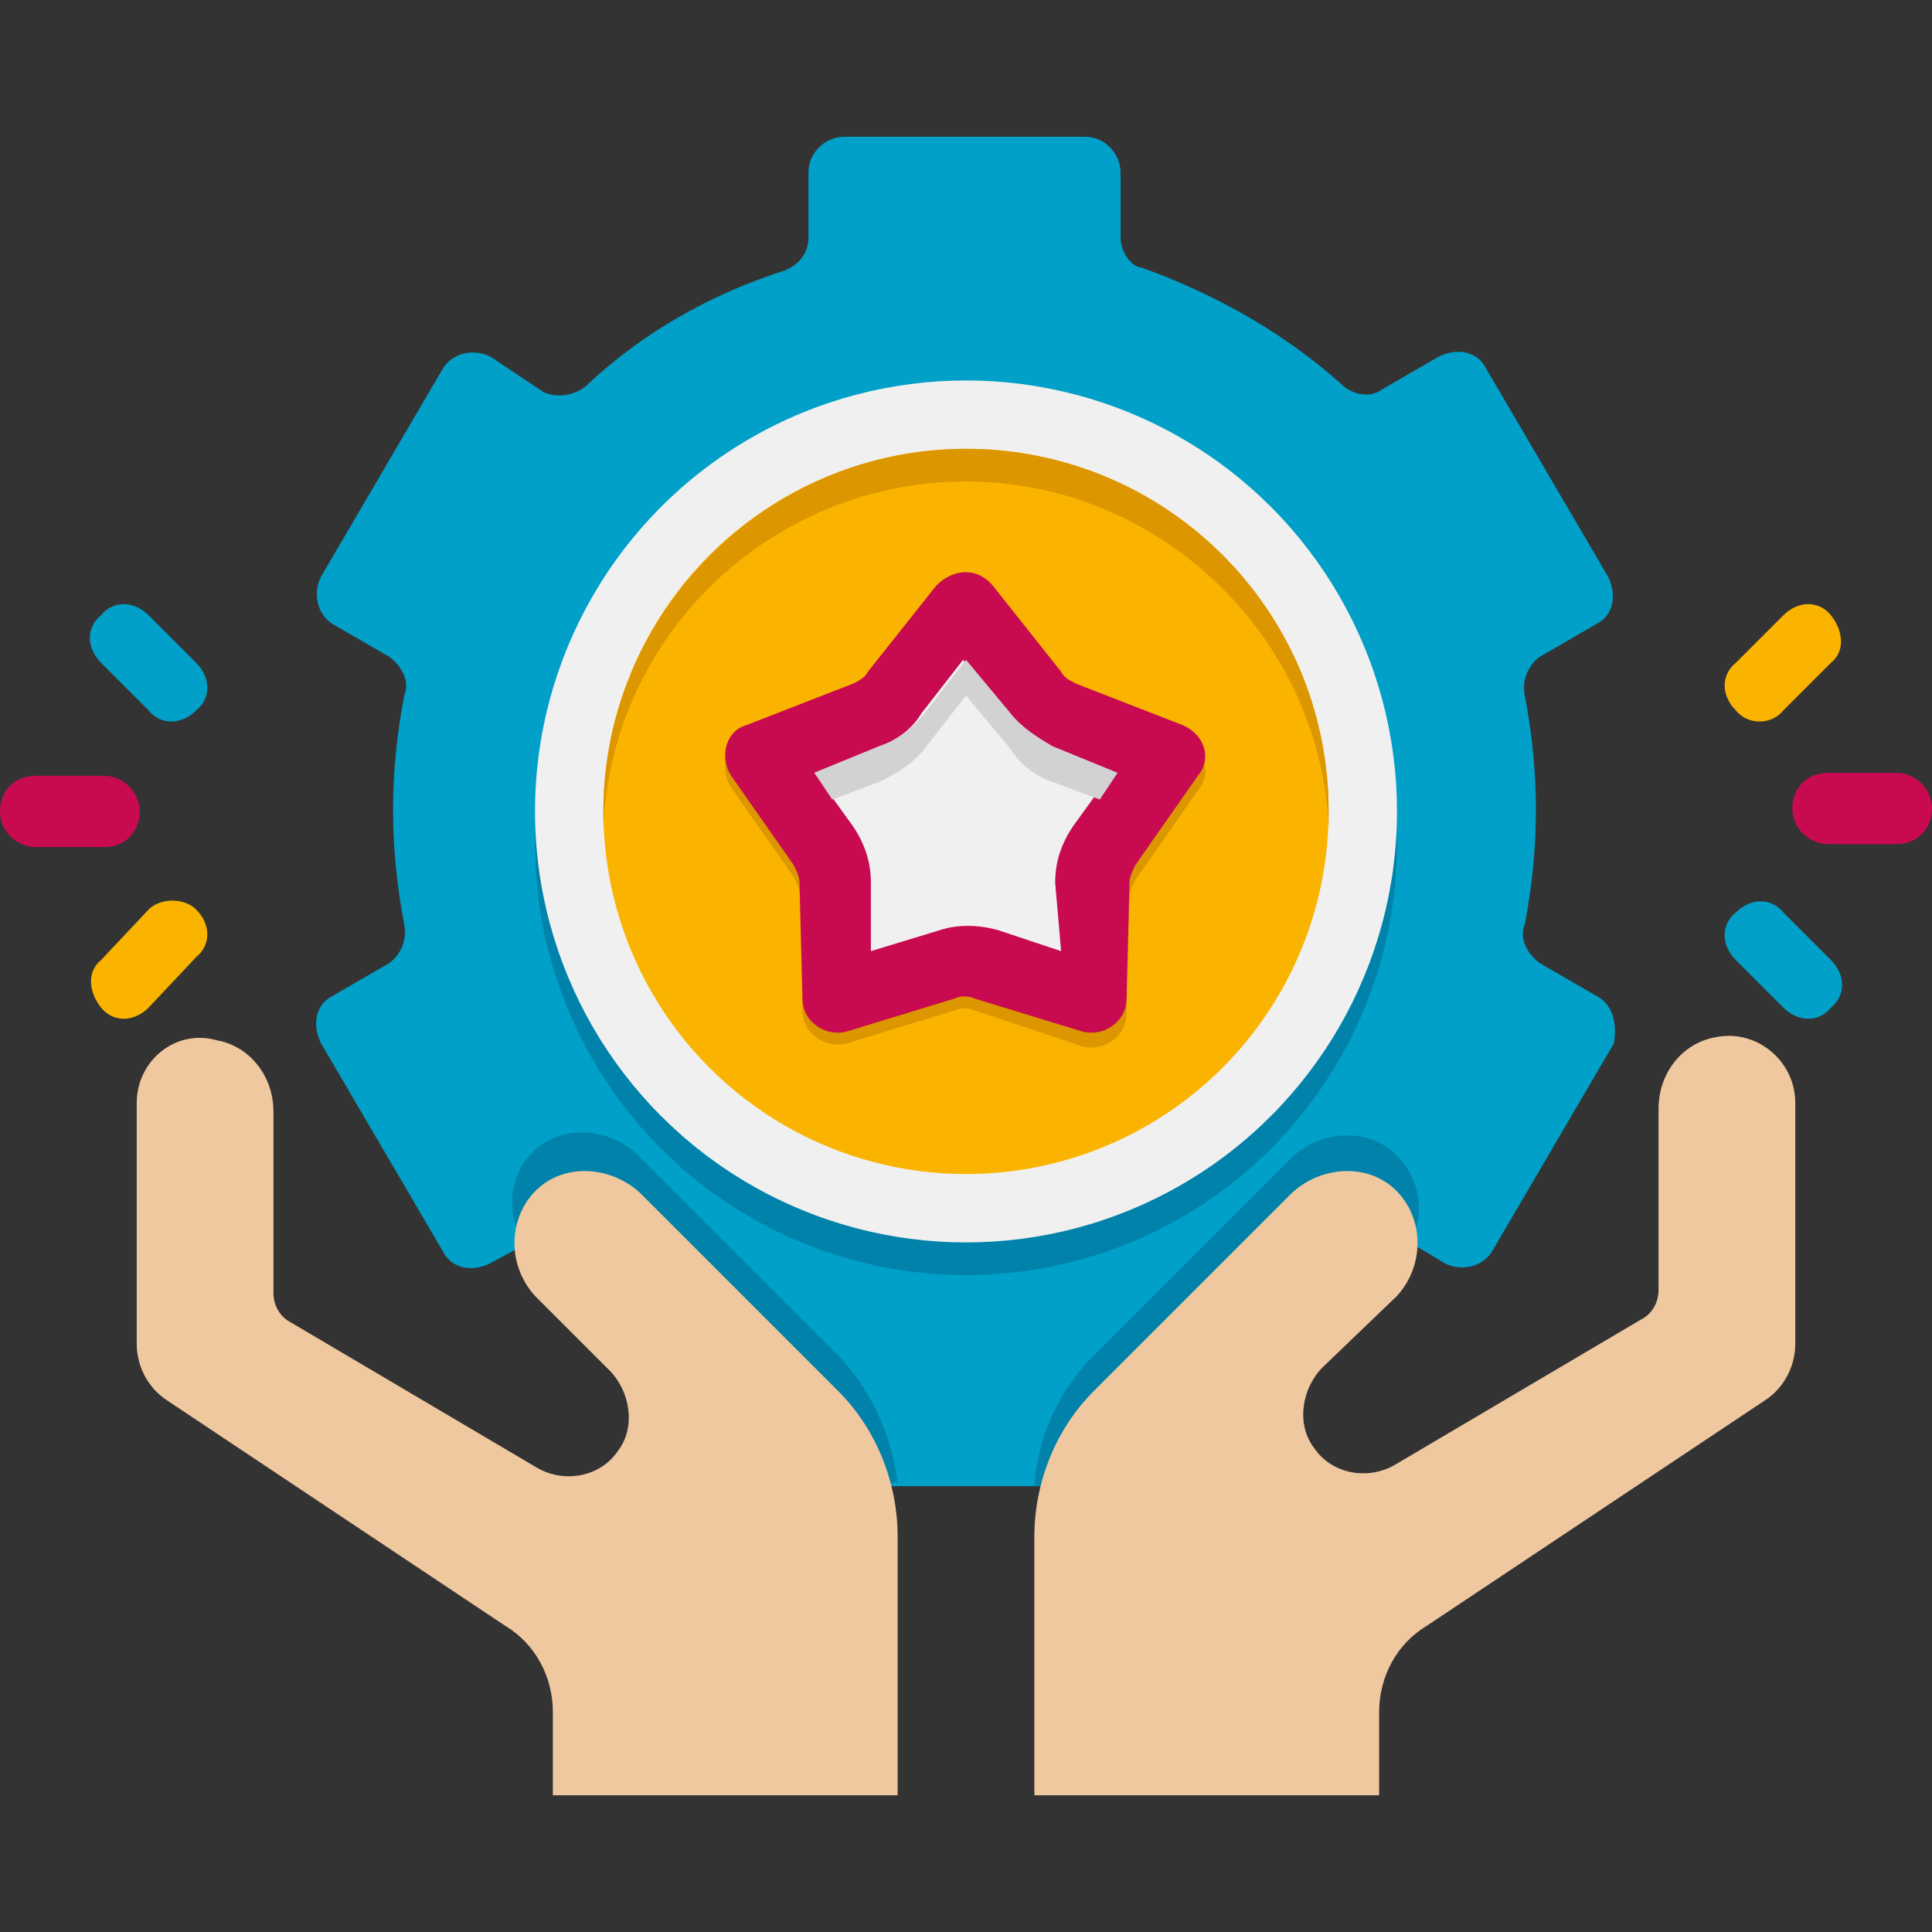
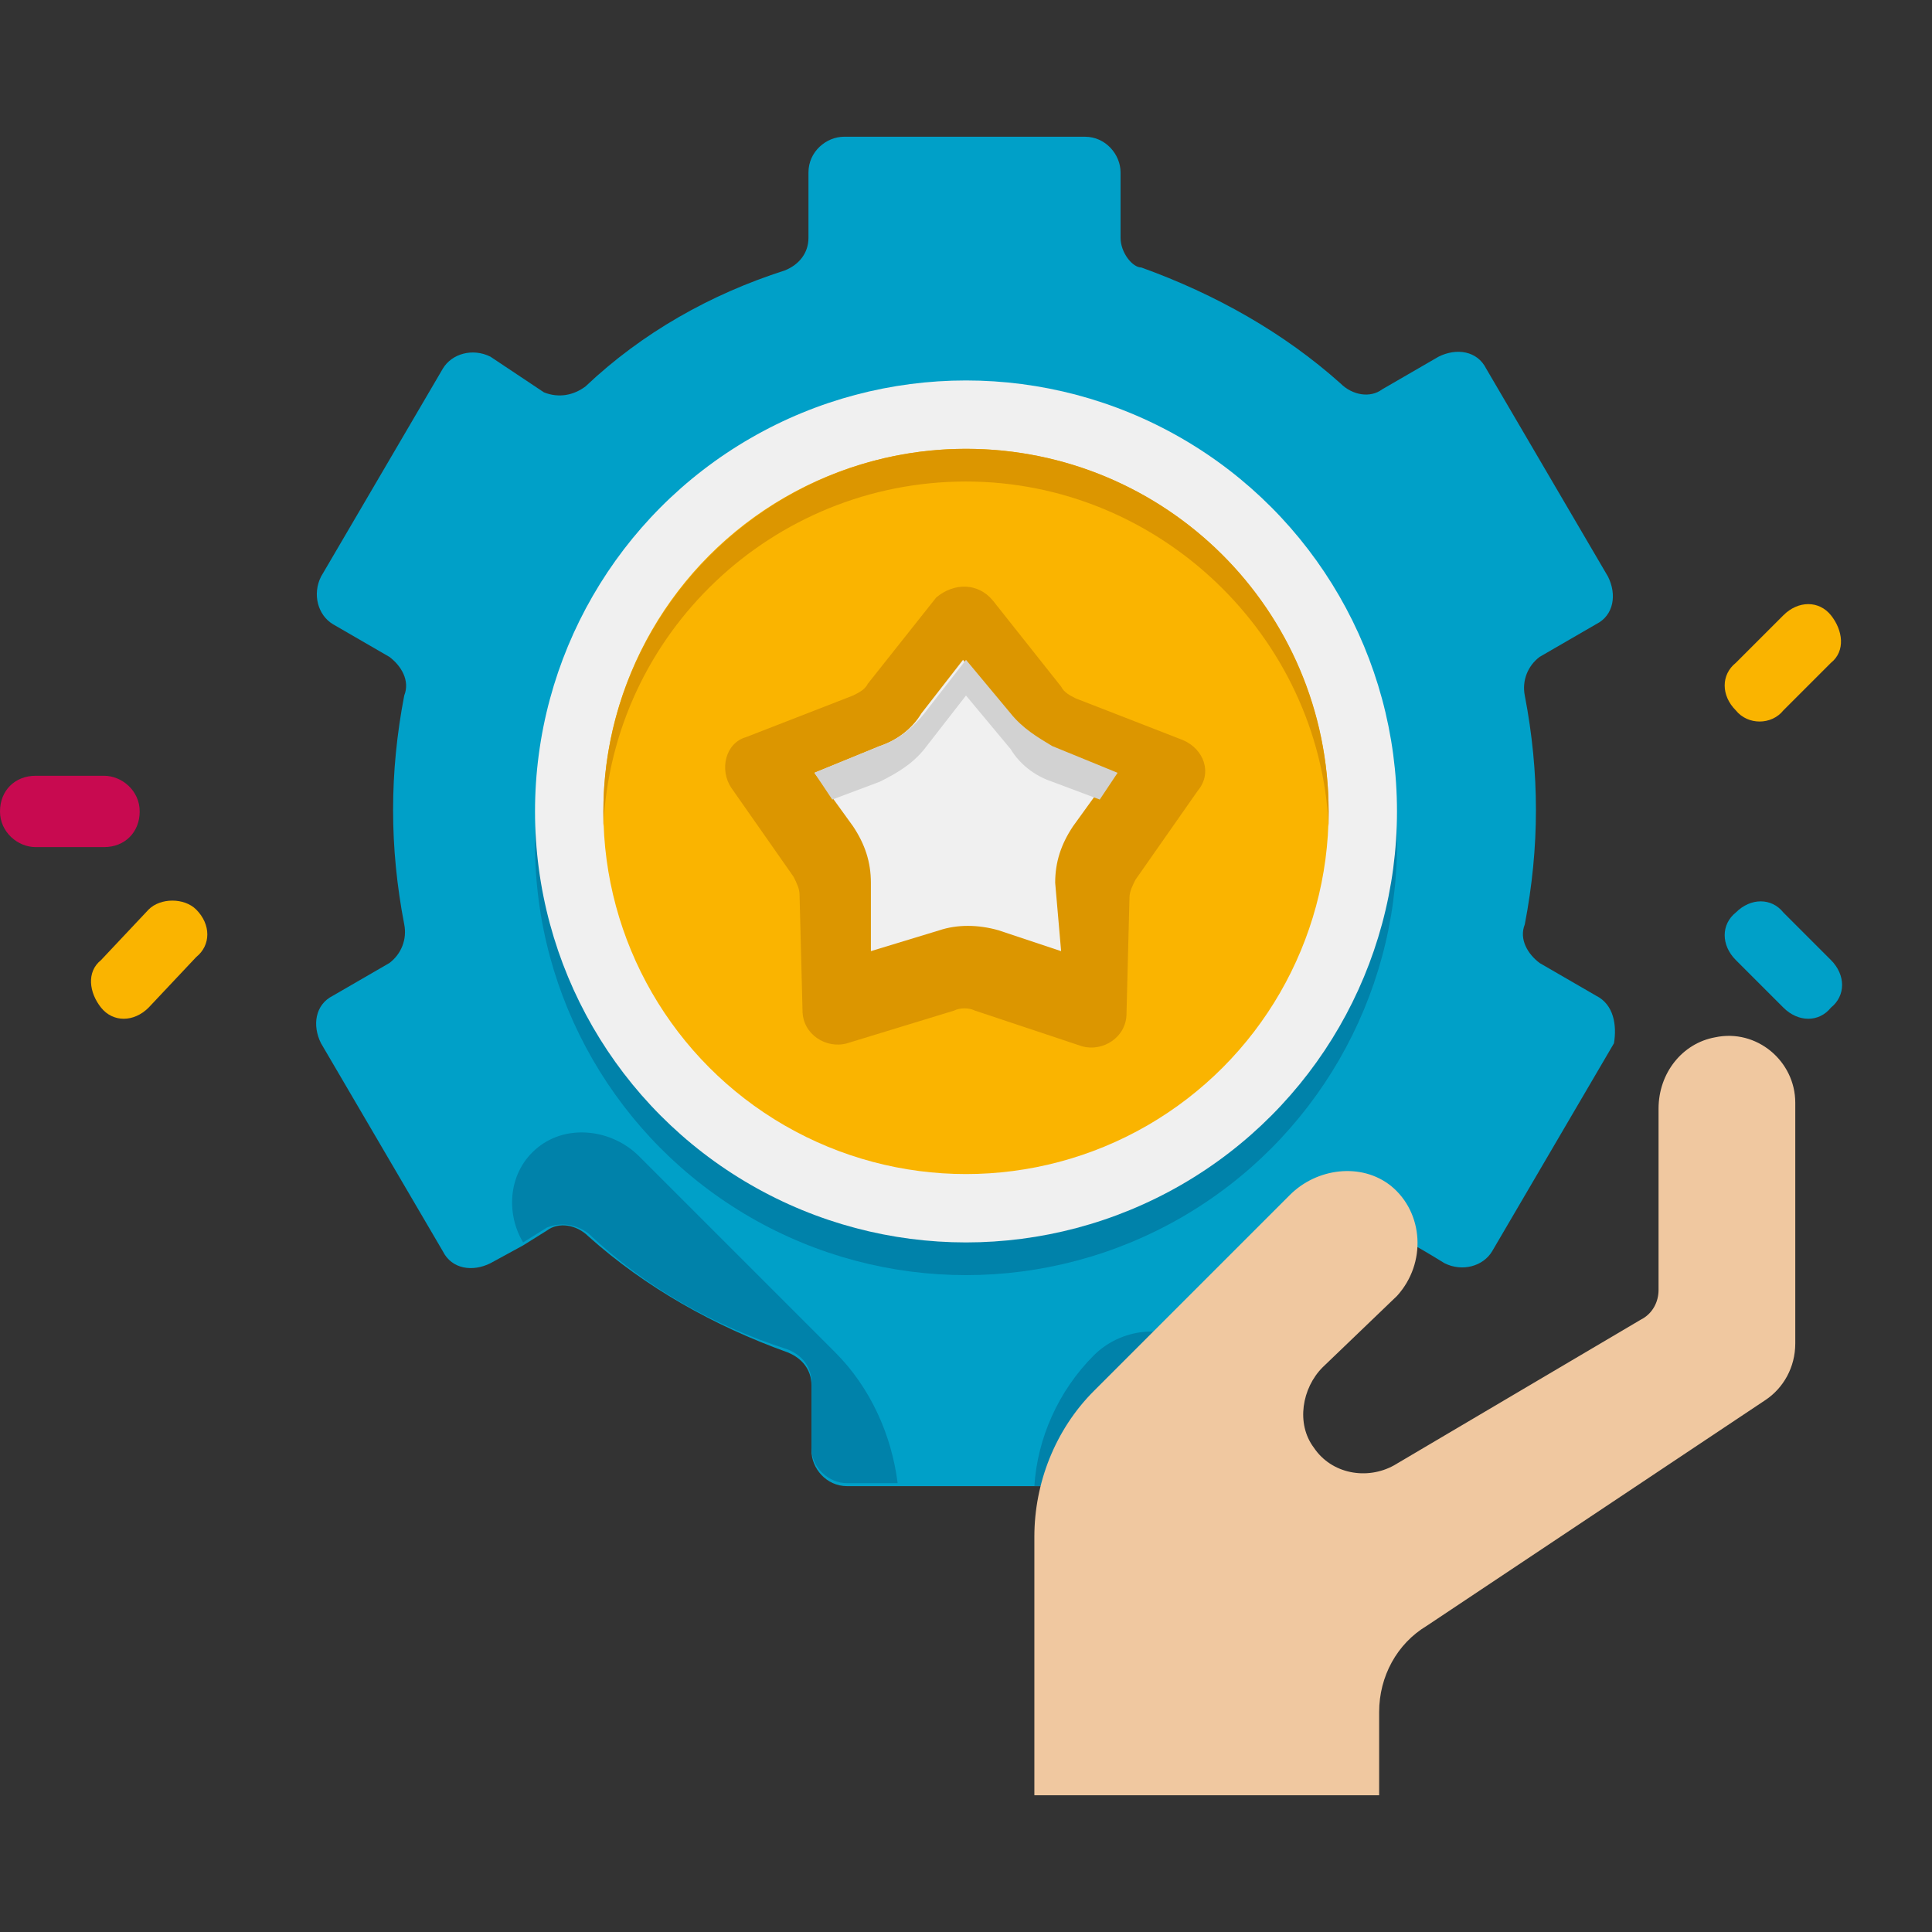
<svg xmlns="http://www.w3.org/2000/svg" version="1.1" id="Layer_1" x="0px" y="0px" width="65px" height="65px" viewBox="0 0 65 65" style="enable-background:new 0 0 65 65;" xml:space="preserve">
  <rect x="0" y="0" width="65" height="65" fill="#333333" stroke="none" />
  <style type="text/css">
	.st0{fill:#00A0C8;}
	.st1{fill:#0082AA;}
	.st2{fill:#F0F0F0;}
	.st3{fill:#FAB400;}
	.st4{fill:#DC9600;}
	.st5{fill:#F0C8A0;}
	.st6{fill:#C80A50;}
	.st7{fill:#D2D2D2;}
</style>
  <g id="Icons">
    <g>
      <g>
        <g>
          <path class="st0" d="M53.7,33.5l-1.9-1.1c-0.4-0.3-0.7-0.8-0.5-1.3c0.5-2.6,0.5-5.1,0-7.7c-0.1-0.5,0.1-1,0.5-1.3l1.9-1.1      c0.6-0.3,0.7-1,0.4-1.6l-4.1-7c-0.3-0.6-1-0.7-1.6-0.4l-1.9,1.1c-0.4,0.3-1,0.2-1.4-0.2c-1.9-1.7-4.2-3-6.7-3.9      C38.1,9,37.7,8.5,37.7,8V5.8c0-0.6-0.5-1.2-1.2-1.2h-8.1c-0.6,0-1.2,0.5-1.2,1.2V8c0,0.5-0.3,0.9-0.8,1.1      c-2.5,0.8-4.8,2.1-6.7,3.9c-0.4,0.3-0.9,0.4-1.4,0.2L16.5,12c-0.6-0.3-1.3-0.1-1.6,0.4l-4.1,7c-0.3,0.6-0.1,1.3,0.4,1.6l1.9,1.1      c0.4,0.3,0.7,0.8,0.5,1.3c-0.5,2.6-0.5,5.1,0,7.7c0.1,0.5-0.1,1-0.5,1.3l-1.9,1.1c-0.6,0.3-0.7,1-0.4,1.6l4.1,7      c0.3,0.6,1,0.7,1.6,0.4l1.1-0.6l0.8-0.5c0.4-0.3,1-0.2,1.4,0.2c1.9,1.7,4.2,3,6.7,3.9c0.5,0.2,0.8,0.6,0.8,1.1v2.2      c0,0.6,0.5,1.2,1.2,1.2h8.1c0.6,0,1.2-0.5,1.2-1.2v-2.2c0-0.5,0.3-0.9,0.8-1.1c2.5-0.8,4.8-2.1,6.7-3.9c0.4-0.3,0.9-0.4,1.4-0.2      c1,0.6,0.6,0.3,1.9,1.1c0.6,0.3,1.3,0.1,1.6-0.4l4.1-7C54.4,34.5,54.3,33.8,53.7,33.5z" />
        </g>
        <g>
          <g>
            <path class="st1" d="M30.2,49.9h-1.7c-0.6,0-1.2-0.5-1.2-1.2v-2.2c0-0.5-0.3-0.9-0.8-1.1c-2.5-0.8-4.8-2.1-6.7-3.9       c-0.4-0.3-0.9-0.4-1.4-0.2l-0.8,0.5c-0.6-1-0.5-2.4,0.5-3.2s2.5-0.6,3.4,0.3l6.6,6.6C29.3,46.7,30,48.3,30.2,49.9L30.2,49.9z" />
          </g>
        </g>
        <g>
          <g>
-             <path class="st1" d="M47.4,41.9l-0.8-0.5c-0.4-0.3-1-0.2-1.4,0.2c-1.9,1.7-4.2,3-6.7,3.9c-0.5,0.2-0.8,0.6-0.8,1.1v2.2       c0,0.6-0.5,1.2-1.2,1.2h-1.7c0.1-1.6,0.8-3.2,2-4.4l6.6-6.6c0.9-0.9,2.4-1.1,3.4-0.3S48,40.9,47.4,41.9z" />
+             <path class="st1" d="M47.4,41.9l-0.8-0.5c-0.4-0.3-1-0.2-1.4,0.2c-1.9,1.7-4.2,3-6.7,3.9c-0.5,0.2-0.8,0.6-0.8,1.1v2.2       c0,0.6-0.5,1.2-1.2,1.2h-1.7c0.1-1.6,0.8-3.2,2-4.4c0.9-0.9,2.4-1.1,3.4-0.3S48,40.9,47.4,41.9z" />
          </g>
        </g>
        <g>
          <circle class="st1" cx="32.5" cy="28.4" r="14.5" />
        </g>
        <g>
          <circle class="st2" cx="32.5" cy="27.3" r="14.5" />
        </g>
        <g>
          <circle class="st3" cx="32.5" cy="27.3" r="12.2" />
        </g>
        <g>
          <path class="st4" d="M44.7,27.3c0,0.2,0,0.4,0,0.5c-0.3-6.4-5.7-11.6-12.2-11.6s-11.9,5.1-12.2,11.6c0-0.2,0-0.4,0-0.5      c0-6.7,5.5-12.2,12.2-12.2S44.7,20.5,44.7,27.3z" />
        </g>
      </g>
      <g>
        <g>
-           <path class="st5" d="M4.6,37.1v8.1c0,0.8,0.4,1.5,1,1.9L17,54.7c1,0.6,1.6,1.7,1.6,2.9v2.8h11.6v-8.7c0-1.8-0.7-3.6-2-4.9      l-6.6-6.6c-0.9-0.9-2.4-1.1-3.4-0.3c-1.1,0.9-1.2,2.6-0.2,3.7l2.5,2.5c0.7,0.7,0.9,1.9,0.3,2.7c-0.6,0.9-1.8,1.1-2.7,0.6      l-8.3-4.9c-0.4-0.2-0.6-0.6-0.6-1v-6.1c0-1.2-0.8-2.2-1.9-2.4C5.9,34.6,4.6,35.7,4.6,37.1L4.6,37.1z" />
-         </g>
+           </g>
      </g>
      <g>
        <g>
          <path class="st5" d="M60.4,37.1v8.1c0,0.8-0.4,1.5-1,1.9L48,54.7c-1,0.6-1.6,1.7-1.6,2.9v2.8H34.8v-8.7c0-1.8,0.7-3.6,2-4.9      l6.6-6.6c0.9-0.9,2.4-1.1,3.4-0.3c1.1,0.9,1.2,2.6,0.2,3.7L44.5,46c-0.7,0.7-0.9,1.9-0.3,2.7c0.6,0.9,1.8,1.1,2.7,0.6l8.3-4.9      c0.4-0.2,0.6-0.6,0.6-1v-6.1c0-1.2,0.8-2.2,1.9-2.4C59.1,34.6,60.4,35.7,60.4,37.1z" />
        </g>
      </g>
      <g>
        <path class="st4" d="M33.4,20.2l2.3,2.9c0.1,0.2,0.3,0.3,0.5,0.4l3.6,1.4c0.7,0.3,1,1.1,0.5,1.7l-2.1,3c-0.1,0.2-0.2,0.4-0.2,0.6     l-0.1,3.9c0,0.8-0.8,1.3-1.5,1.1L32.8,34c-0.2-0.1-0.5-0.1-0.7,0l-3.6,1.1c-0.7,0.2-1.5-0.3-1.5-1.1l-0.1-3.9     c0-0.2-0.1-0.4-0.2-0.6l-2.1-3c-0.4-0.6-0.2-1.5,0.5-1.7l3.6-1.4c0.2-0.1,0.4-0.2,0.5-0.4l2.3-2.9C32.1,19.6,32.9,19.6,33.4,20.2     L33.4,20.2z" />
      </g>
      <g>
-         <path class="st6" d="M33.4,19.7l2.3,2.9c0.1,0.2,0.3,0.3,0.5,0.4l3.6,1.4c0.7,0.3,1,1.1,0.5,1.7l-2.1,3c-0.1,0.2-0.2,0.4-0.2,0.6     l-0.1,3.9c0,0.8-0.8,1.3-1.5,1.1l-3.6-1.1c-0.2-0.1-0.5-0.1-0.7,0l-3.6,1.1c-0.7,0.2-1.5-0.3-1.5-1.1l-0.1-3.9     c0-0.2-0.1-0.4-0.2-0.6l-2.1-3c-0.4-0.6-0.2-1.5,0.5-1.7l3.6-1.4c0.2-0.1,0.4-0.2,0.5-0.4l2.3-2.9C32.1,19.1,32.9,19.1,33.4,19.7     L33.4,19.7z" />
-       </g>
+         </g>
      <g>
        <path class="st2" d="M29.3,29.7c0-0.7-0.2-1.3-0.6-1.9L27.4,26l2.2-0.9c0.6-0.2,1.1-0.6,1.4-1.1l1.4-1.8l1.4,1.8     c0.4,0.5,0.9,0.8,1.4,1.1l2.2,0.9l-1.3,1.8c-0.4,0.6-0.6,1.2-0.6,1.9L35.7,32l-2.1-0.7c-0.7-0.2-1.4-0.2-2,0L29.3,32L29.3,29.7z" />
      </g>
      <g>
        <path class="st7" d="M37.6,26L37,26.9l-1.6-0.6c-0.6-0.2-1.1-0.6-1.4-1.1l-1.5-1.8l-1.4,1.8c-0.4,0.5-0.9,0.8-1.5,1.1L28,26.9     L27.4,26l2.2-0.9c0.6-0.2,1.1-0.6,1.5-1.1l1.4-1.8l1.5,1.8c0.4,0.5,0.9,0.8,1.4,1.1L37.6,26z" />
      </g>
      <g>
        <g>
          <g>
-             <path class="st6" d="M63.8,28.4h-2.3c-0.6,0-1.2-0.5-1.2-1.2s0.5-1.2,1.2-1.2h2.3c0.6,0,1.2,0.5,1.2,1.2S64.5,28.4,63.8,28.4z" />
-           </g>
+             </g>
        </g>
        <g>
          <g>
            <g>
              <path class="st0" d="M60,33.9l-1.6-1.6c-0.5-0.5-0.5-1.2,0-1.6c0.5-0.5,1.2-0.5,1.6,0l1.6,1.6c0.5,0.5,0.5,1.2,0,1.6        C61.2,34.4,60.5,34.4,60,33.9z" />
            </g>
          </g>
        </g>
        <g>
          <g>
            <g>
              <path class="st3" d="M58.4,23.9c-0.5-0.5-0.5-1.2,0-1.6l1.6-1.6c0.5-0.5,1.2-0.5,1.6,0s0.5,1.2,0,1.6L60,23.9        C59.6,24.4,58.8,24.4,58.4,23.9z" />
            </g>
          </g>
        </g>
      </g>
      <g>
        <g>
          <g>
            <path class="st6" d="M1.2,26.1h2.3c0.6,0,1.2,0.5,1.2,1.2s-0.5,1.2-1.2,1.2H1.2c-0.6,0-1.2-0.5-1.2-1.2S0.5,26.1,1.2,26.1z" />
          </g>
        </g>
        <g>
          <g>
            <g>
-               <path class="st0" d="M5,20.7l1.6,1.6c0.5,0.5,0.5,1.2,0,1.6c-0.5,0.5-1.2,0.5-1.6,0l-1.6-1.6c-0.5-0.5-0.5-1.2,0-1.6        C3.8,20.2,4.5,20.2,5,20.7L5,20.7z" />
-             </g>
+               </g>
          </g>
        </g>
        <g>
          <g>
            <g>
              <path class="st3" d="M6.6,30.6c0.5,0.5,0.5,1.2,0,1.6L5,33.9c-0.5,0.5-1.2,0.5-1.6,0s-0.5-1.2,0-1.6L5,30.6        C5.4,30.2,6.2,30.2,6.6,30.6L6.6,30.6z" />
            </g>
          </g>
        </g>
      </g>
    </g>
  </g>
</svg>